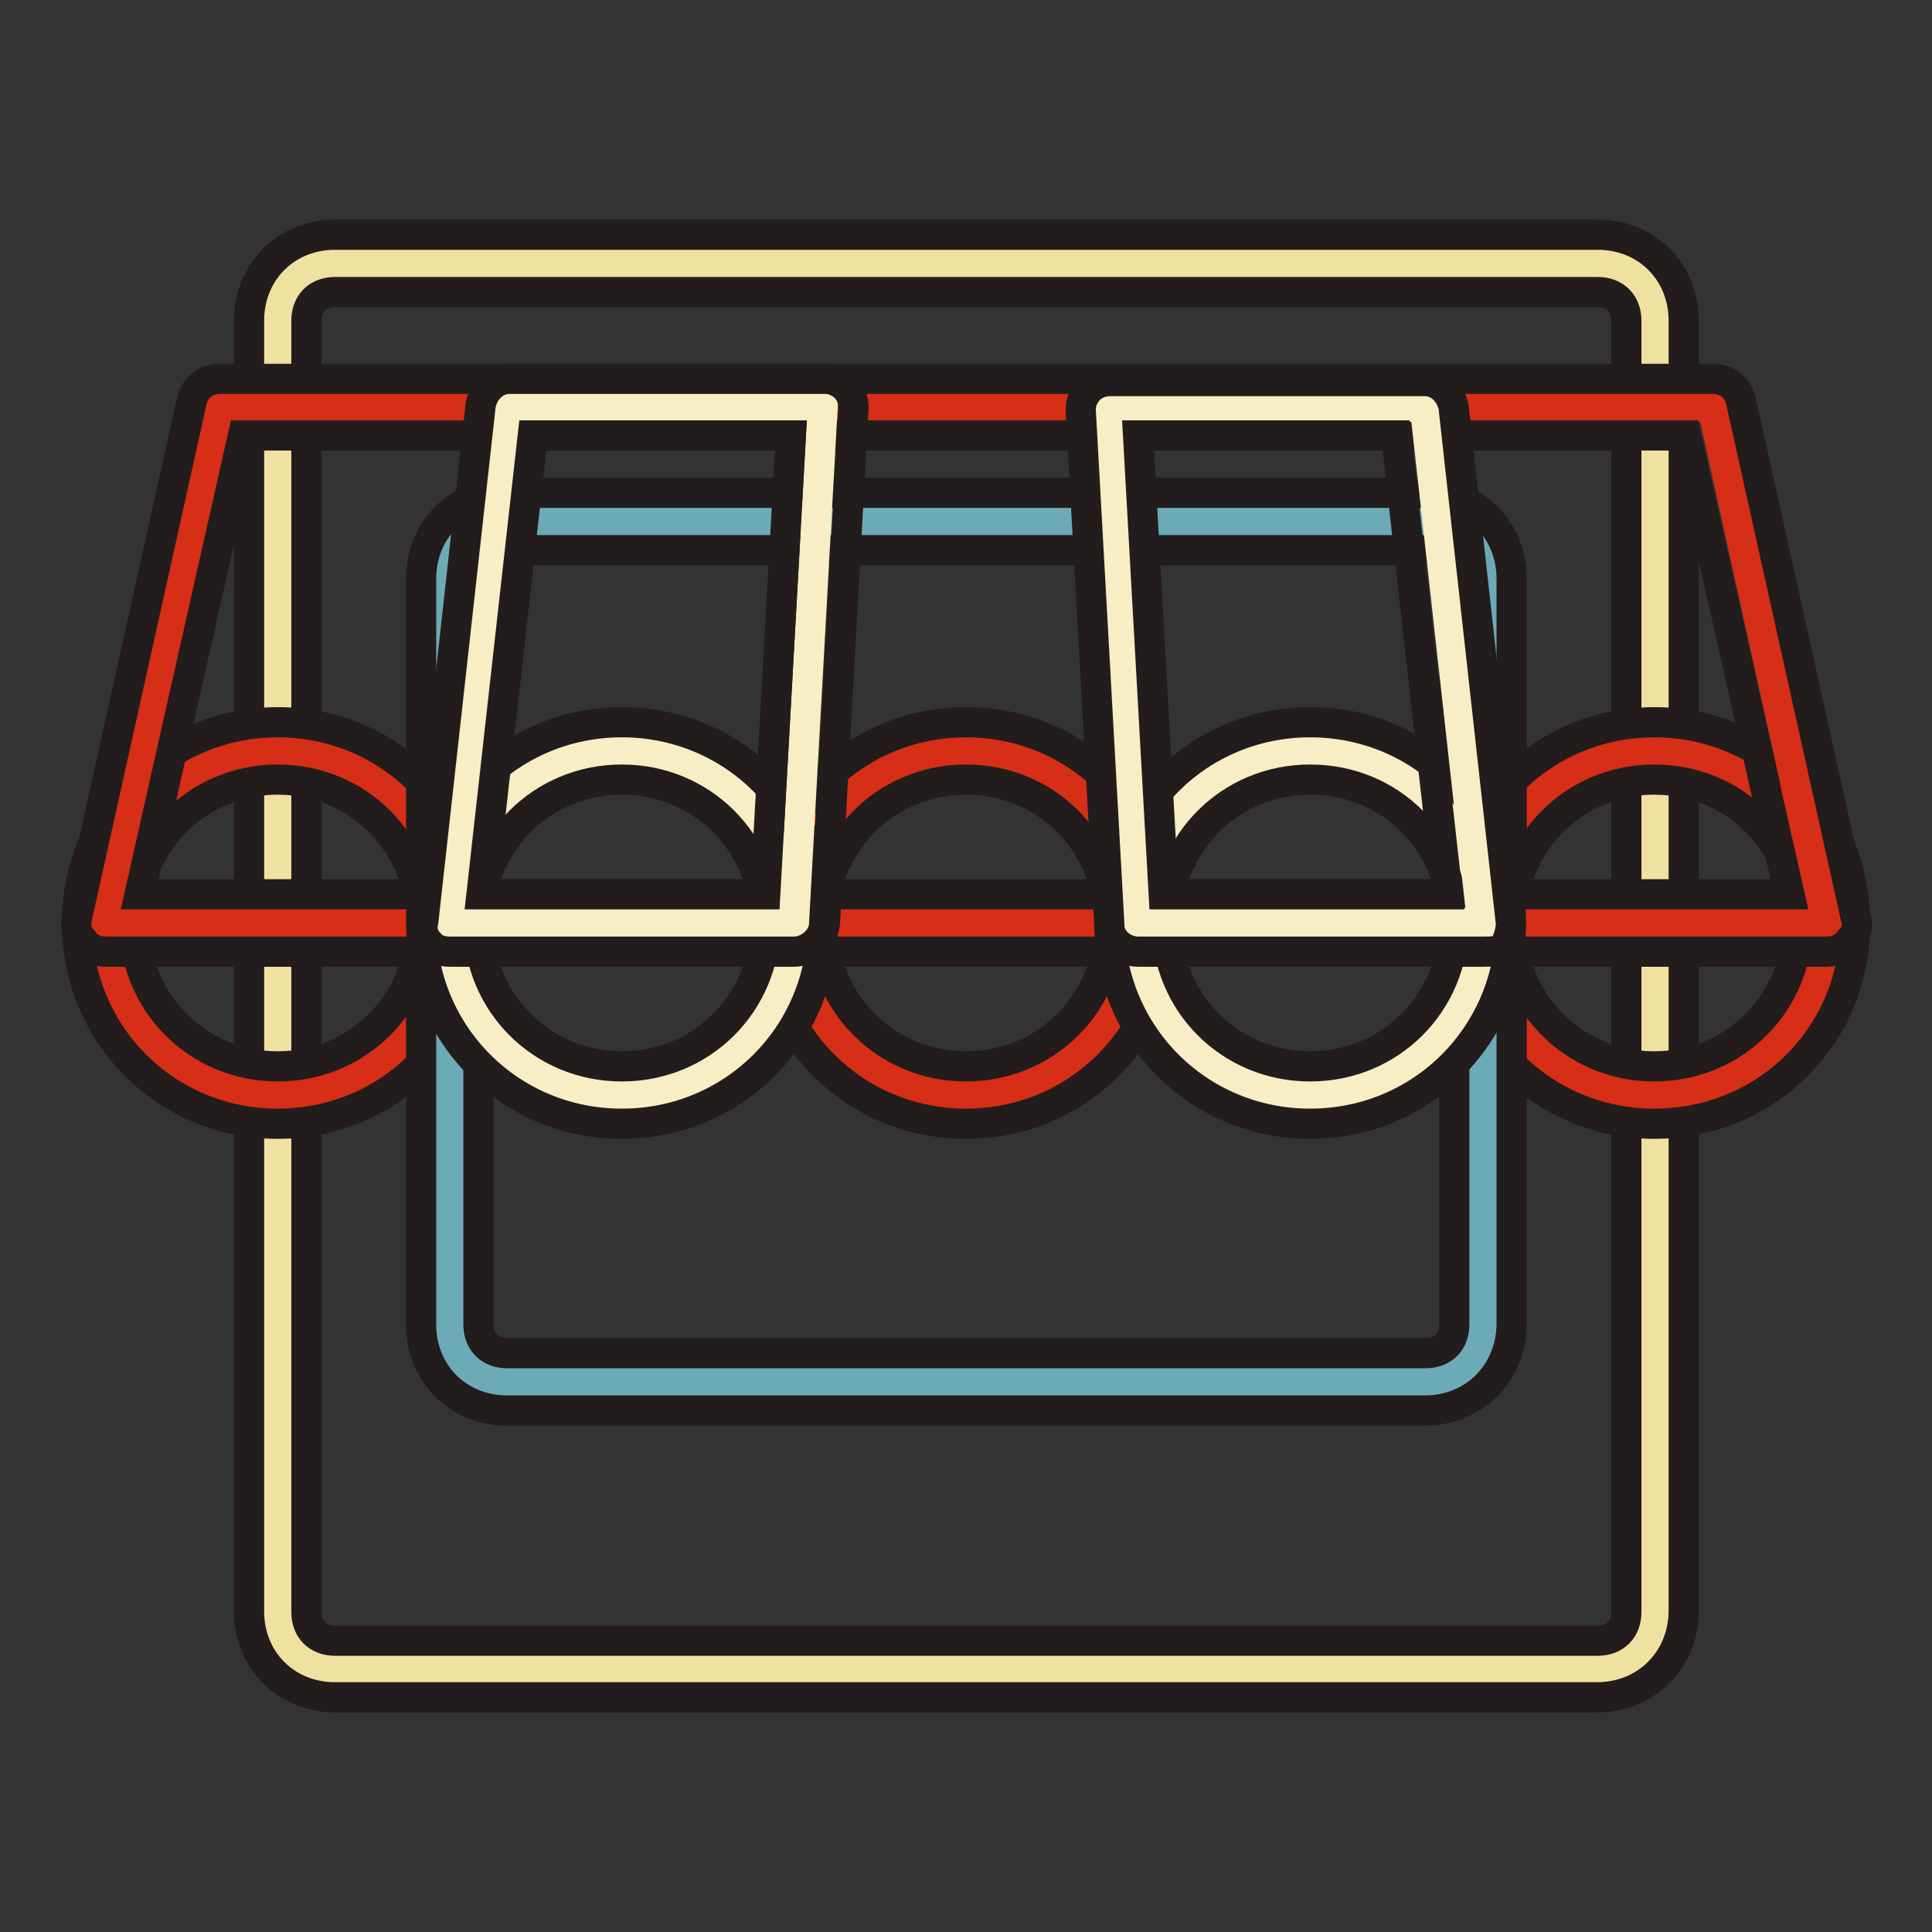
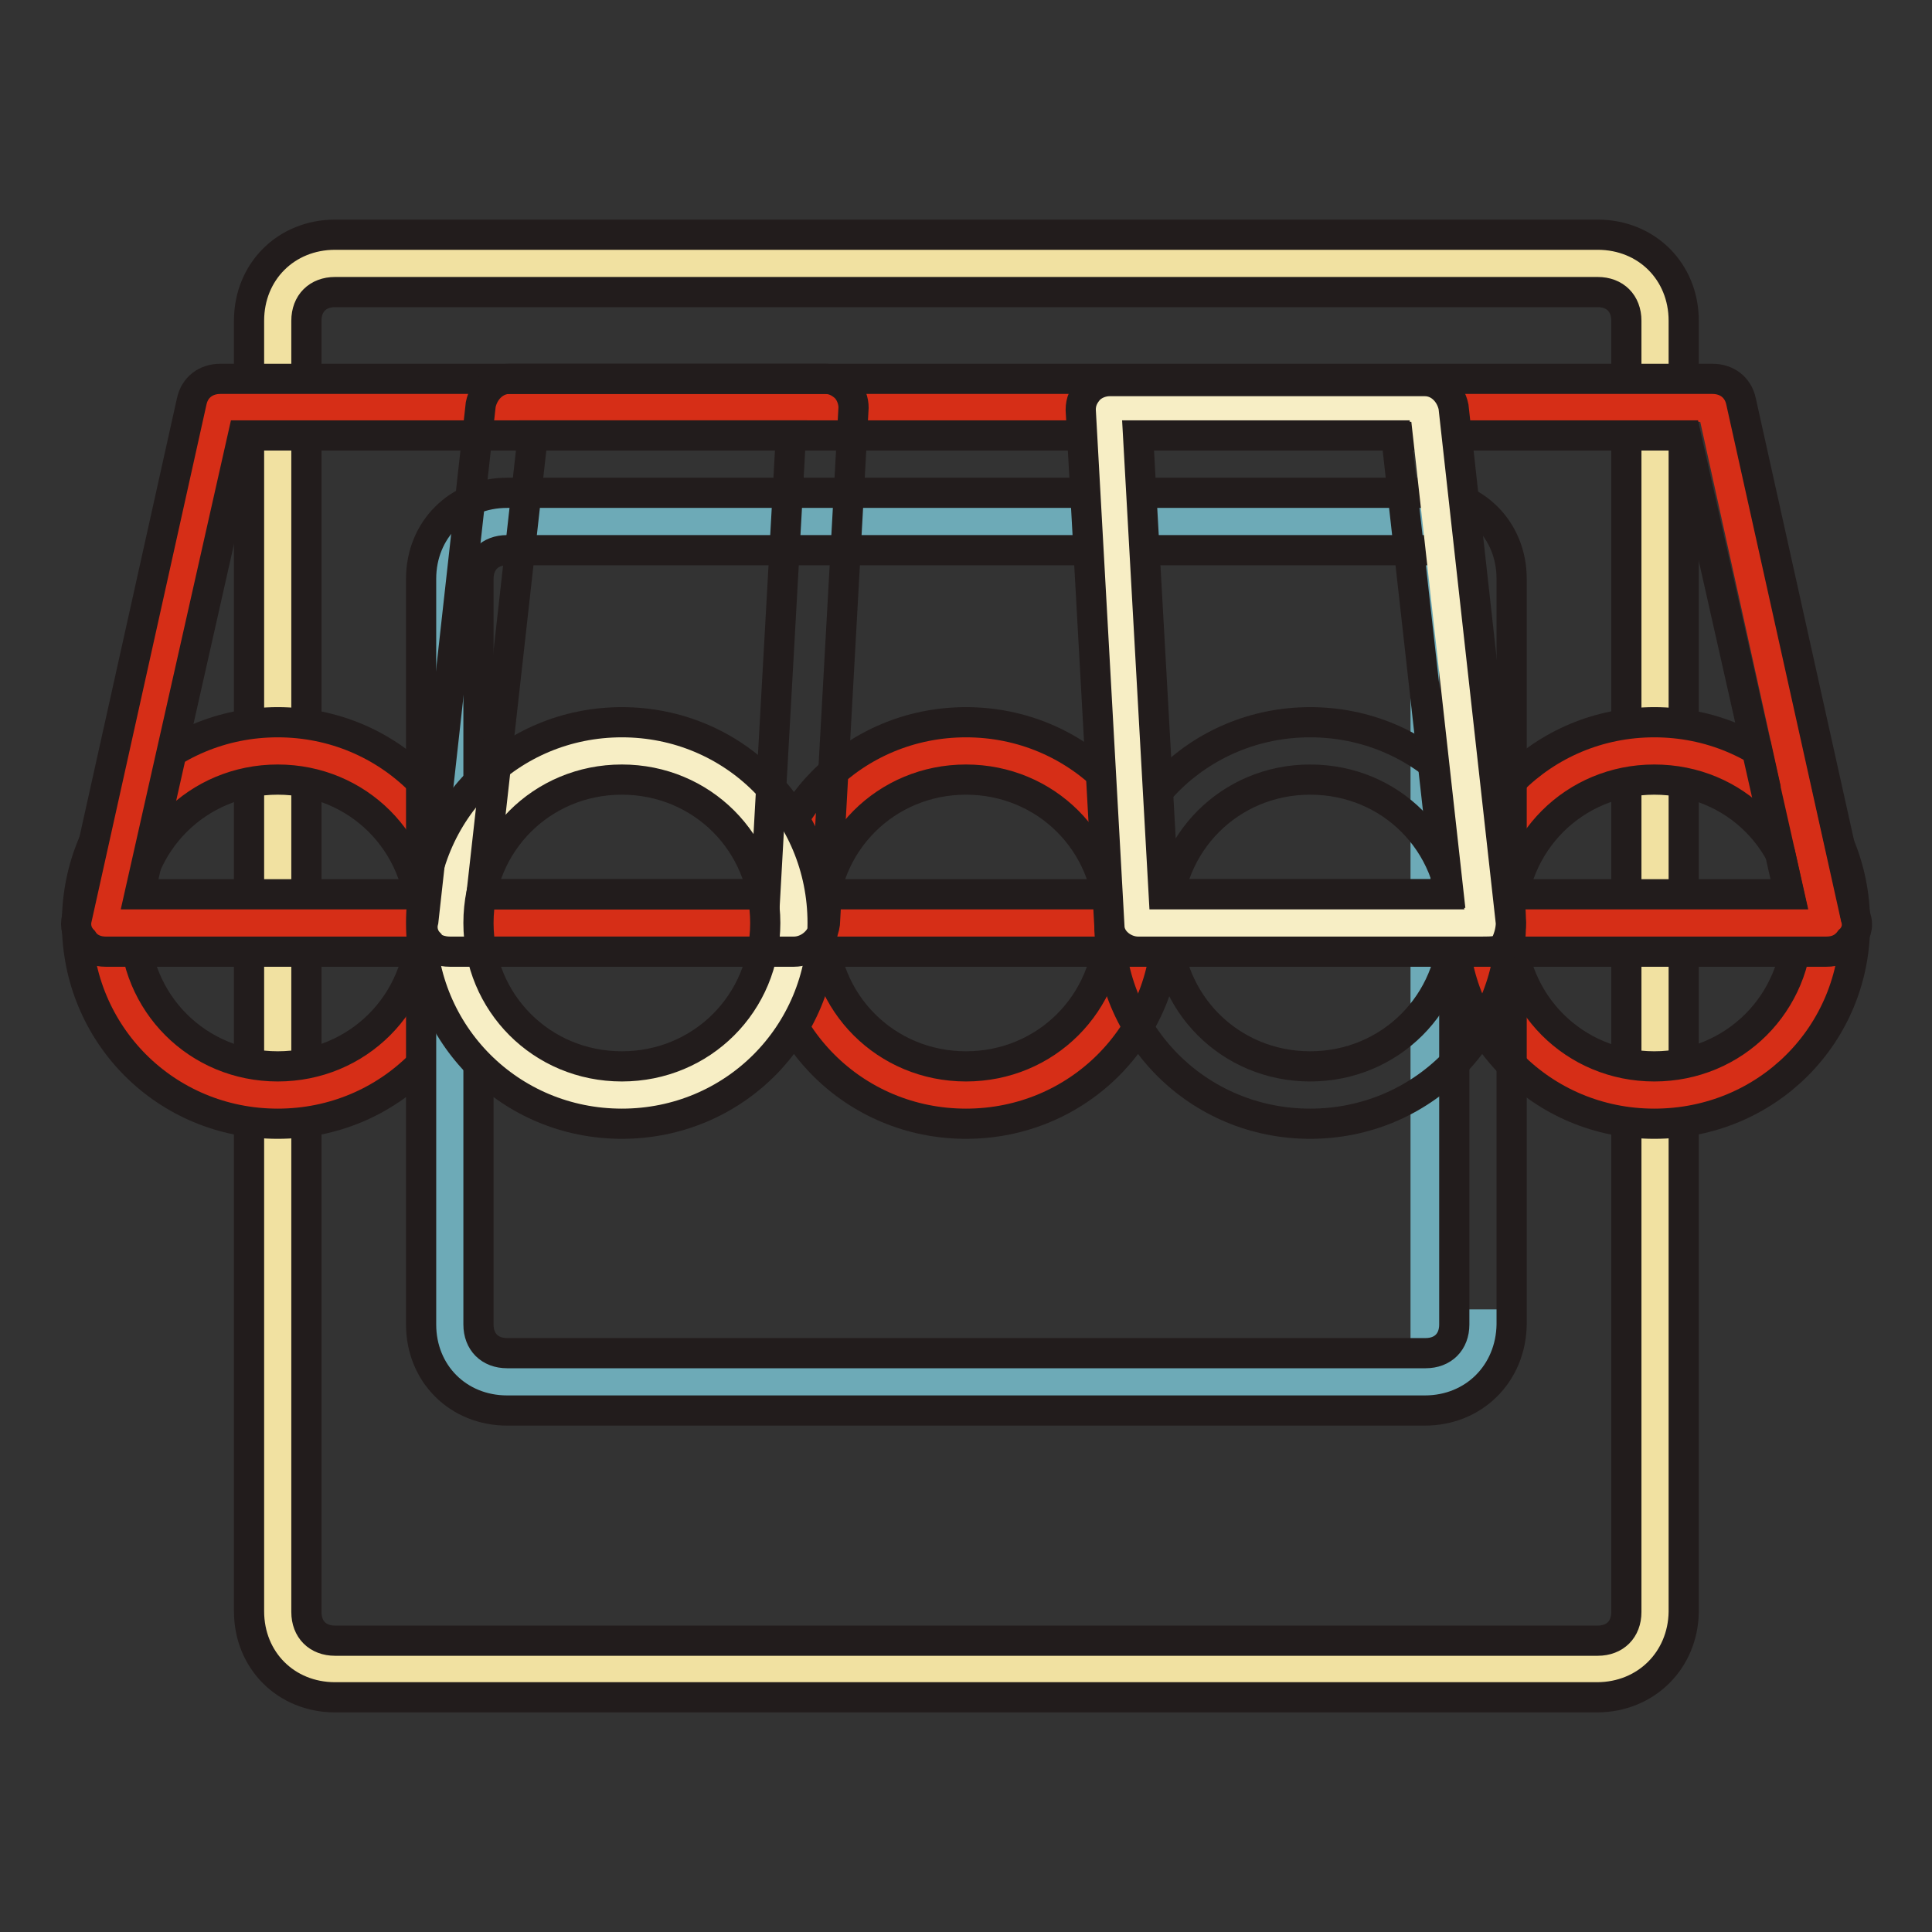
<svg xmlns="http://www.w3.org/2000/svg" version="1.1" x="0px" y="0px" viewBox="0 0 256 256" enable-background="new 0 0 256 256" xml:space="preserve">
  <rect x="0" y="0" width="256" height="256" fill="#333333" stroke="none" />
  <g>
    <path stroke-width="4" fill-opacity="0" stroke="#f1e1a1" d="M219.2,213.5c0,4.2-3.4,7.6-7.6,7.6H44.4c-4.2,0-7.6-3.4-7.6-7.6V42.5c0-4.2,3.4-7.6,7.6-7.6h167.3 c4.2,0,7.6,3.4,7.6,7.6V213.5z" />
    <path stroke-width="4" fill-opacity="0" stroke="#221c1c" d="M211.6,224.9H44.4c-6.5,0-11.4-4.9-11.4-11.4V42.5c0-6.5,4.9-11.4,11.4-11.4h167.3 c6.5,0,11.4,4.9,11.4,11.4v171.1C223,220,218.1,224.9,211.6,224.9z M44.4,38.7c-2.3,0-3.8,1.5-3.8,3.8v171.1c0,2.3,1.5,3.8,3.8,3.8 h167.3c2.3,0,3.8-1.5,3.8-3.8V42.5c0-2.3-1.5-3.8-3.8-3.8H44.4L44.4,38.7z" />
    <path stroke-width="4" fill-opacity="0" stroke="#d62e17" d="M14,122.3c0,12.6,10.2,22.8,22.8,22.8c12.6,0,22.8-10.2,22.8-22.8c0,0,0,0,0,0c0-12.6-10.2-22.8-22.8-22.8 S14,109.7,14,122.3L14,122.3z" />
    <path stroke-width="4" fill-opacity="0" stroke="#221c1c" d="M36.8,148.9c-14.8,0-26.6-11.8-26.6-26.6c0-14.8,11.8-26.6,26.6-26.6c14.8,0,26.6,11.8,26.6,26.6 C63.4,137.1,51.6,148.9,36.8,148.9z M36.8,103.3c-10.6,0-19,8.4-19,19s8.4,19,19,19s19-8.4,19-19S47.4,103.3,36.8,103.3z" />
    <path stroke-width="4" fill-opacity="0" stroke="#d62e17" d="M196.4,122.3c0,12.6,10.2,22.8,22.8,22.8c12.6,0,22.8-10.2,22.8-22.8c0-12.6-10.2-22.8-22.8-22.8 C206.7,99.5,196.4,109.7,196.4,122.3C196.4,122.3,196.4,122.3,196.4,122.3L196.4,122.3z" />
    <path stroke-width="4" fill-opacity="0" stroke="#221c1c" d="M219.2,148.9c-14.8,0-26.6-11.8-26.6-26.6c0-14.8,11.8-26.6,26.6-26.6c14.8,0,26.6,11.8,26.6,26.6 C245.9,137.1,234.1,148.9,219.2,148.9z M219.2,103.3c-10.6,0-19,8.4-19,19s8.4,19,19,19s19-8.4,19-19S229.9,103.3,219.2,103.3z" />
-     <path stroke-width="4" fill-opacity="0" stroke="#6daab7" d="M196.4,175.5c0,4.2-3.4,7.6-7.6,7.6H67.2c-4.2,0-7.6-3.4-7.6-7.6V76.7c0-4.2,3.4-7.6,7.6-7.6h121.7 c4.2,0,7.6,3.4,7.6,7.6V175.5z" />
+     <path stroke-width="4" fill-opacity="0" stroke="#6daab7" d="M196.4,175.5c0,4.2-3.4,7.6-7.6,7.6H67.2c-4.2,0-7.6-3.4-7.6-7.6V76.7c0-4.2,3.4-7.6,7.6-7.6h121.7 V175.5z" />
    <path stroke-width="4" fill-opacity="0" stroke="#221c1c" d="M188.8,186.9H67.2c-6.5,0-11.4-4.9-11.4-11.4V76.7c0-6.5,4.9-11.4,11.4-11.4h121.7 c6.5,0,11.4,4.9,11.4,11.4v98.8C200.2,182,195.3,186.9,188.8,186.9z M67.2,72.9c-2.3,0-3.8,1.5-3.8,3.8v98.8c0,2.3,1.5,3.8,3.8,3.8 h121.7c2.3,0,3.8-1.5,3.8-3.8V76.7c0-2.3-1.5-3.8-3.8-3.8H67.2z" />
    <path stroke-width="4" fill-opacity="0" stroke="#d62e17" d="M105.2,122.3c0,12.6,10.2,22.8,22.8,22.8c12.6,0,22.8-10.2,22.8-22.8c0,0,0,0,0,0 c0-12.6-10.2-22.8-22.8-22.8C115.4,99.5,105.2,109.7,105.2,122.3z" />
    <path stroke-width="4" fill-opacity="0" stroke="#221c1c" d="M128,148.9c-14.8,0-26.6-11.8-26.6-26.6c0-14.8,11.8-26.6,26.6-26.6c14.8,0,26.6,11.8,26.6,26.6 C154.6,137.1,142.8,148.9,128,148.9z M128,103.3c-10.6,0-19,8.4-19,19s8.4,19,19,19s19-8.4,19-19S138.6,103.3,128,103.3z" />
    <path stroke-width="4" fill-opacity="0" stroke="#d62e17" d="M242,122.3H14l15.2-68.4h197.7L242,122.3z" />
    <path stroke-width="4" fill-opacity="0" stroke="#221c1c" d="M242,126.1H14c-1.1,0-2.3-0.4-3-1.5c-0.8-0.8-1.1-1.9-0.8-3l15.2-68.4c0.4-1.9,1.9-3,3.8-3h197.7 c1.9,0,3.4,1.1,3.8,3l15.2,68.4c0.4,1.1,0,2.3-0.8,3C244.3,125.7,243.2,126.1,242,126.1z M18.5,118.5h218.6l-13.7-60.8H32.2 L18.5,118.5z" />
    <path stroke-width="4" fill-opacity="0" stroke="#f7eec5" d="M59.6,122.3c0,12.6,10.2,22.8,22.8,22.8s22.8-10.2,22.8-22.8c0-12.6-10.2-22.8-22.8-22.8 S59.6,109.7,59.6,122.3z" />
    <path stroke-width="4" fill-opacity="0" stroke="#221c1c" d="M82.4,148.9c-14.8,0-26.6-11.8-26.6-26.6c0-14.8,11.8-26.6,26.6-26.6s26.6,11.8,26.6,26.6 C109,137.1,97.2,148.9,82.4,148.9z M82.4,103.3c-10.6,0-19,8.4-19,19s8.4,19,19,19s19-8.4,19-19S93,103.3,82.4,103.3z" />
-     <path stroke-width="4" fill-opacity="0" stroke="#f7eec5" d="M150.8,122.3c0,12.6,10.2,22.8,22.8,22.8c12.6,0,22.8-10.2,22.8-22.8c0,0,0,0,0,0 c0-12.6-10.2-22.8-22.8-22.8C161,99.5,150.8,109.7,150.8,122.3C150.8,122.3,150.8,122.3,150.8,122.3z" />
    <path stroke-width="4" fill-opacity="0" stroke="#221c1c" d="M173.6,148.9c-14.8,0-26.6-11.8-26.6-26.6c0-14.8,11.8-26.6,26.6-26.6c14.8,0,26.6,11.8,26.6,26.6 C200.2,137.1,188.4,148.9,173.6,148.9z M173.6,103.3c-10.6,0-19,8.4-19,19s8.4,19,19,19s19-8.4,19-19S184.3,103.3,173.6,103.3z" />
-     <path stroke-width="4" fill-opacity="0" stroke="#f7eec5" d="M105.2,122.3H59.6l7.6-68.4H109L105.2,122.3z" />
    <path stroke-width="4" fill-opacity="0" stroke="#221c1c" d="M105.2,126.1H59.6c-1.1,0-2.3-0.4-2.7-1.1c-0.8-0.8-1.1-1.9-0.8-3l7.6-68.4c0.4-1.9,1.9-3.4,3.8-3.4h41.8 c1.1,0,1.9,0.4,2.7,1.1c0.8,0.8,1.1,1.9,1.1,2.7l-3.8,68.4C109,124.6,107.1,126.1,105.2,126.1z M63.8,118.5h37.6l3.4-60.8H70.6 L63.8,118.5z" />
    <path stroke-width="4" fill-opacity="0" stroke="#f7eec5" d="M196.4,122.3h-45.6L147,53.9h41.8L196.4,122.3z" />
    <path stroke-width="4" fill-opacity="0" stroke="#221c1c" d="M196.4,126.1h-45.6c-1.9,0-3.8-1.5-3.8-3.4l-3.8-68.4c0-1.1,0.4-1.9,1.1-2.7c0.8-0.8,1.9-1.1,2.7-1.1h41.8 c1.9,0,3.4,1.5,3.8,3.4l7.6,68.4c0,1.1-0.4,2.3-0.8,3C199.1,126.1,197.6,126.1,196.4,126.1L196.4,126.1z M154.2,118.5h37.6 L185,57.7h-34.2L154.2,118.5L154.2,118.5z" />
  </g>
</svg>